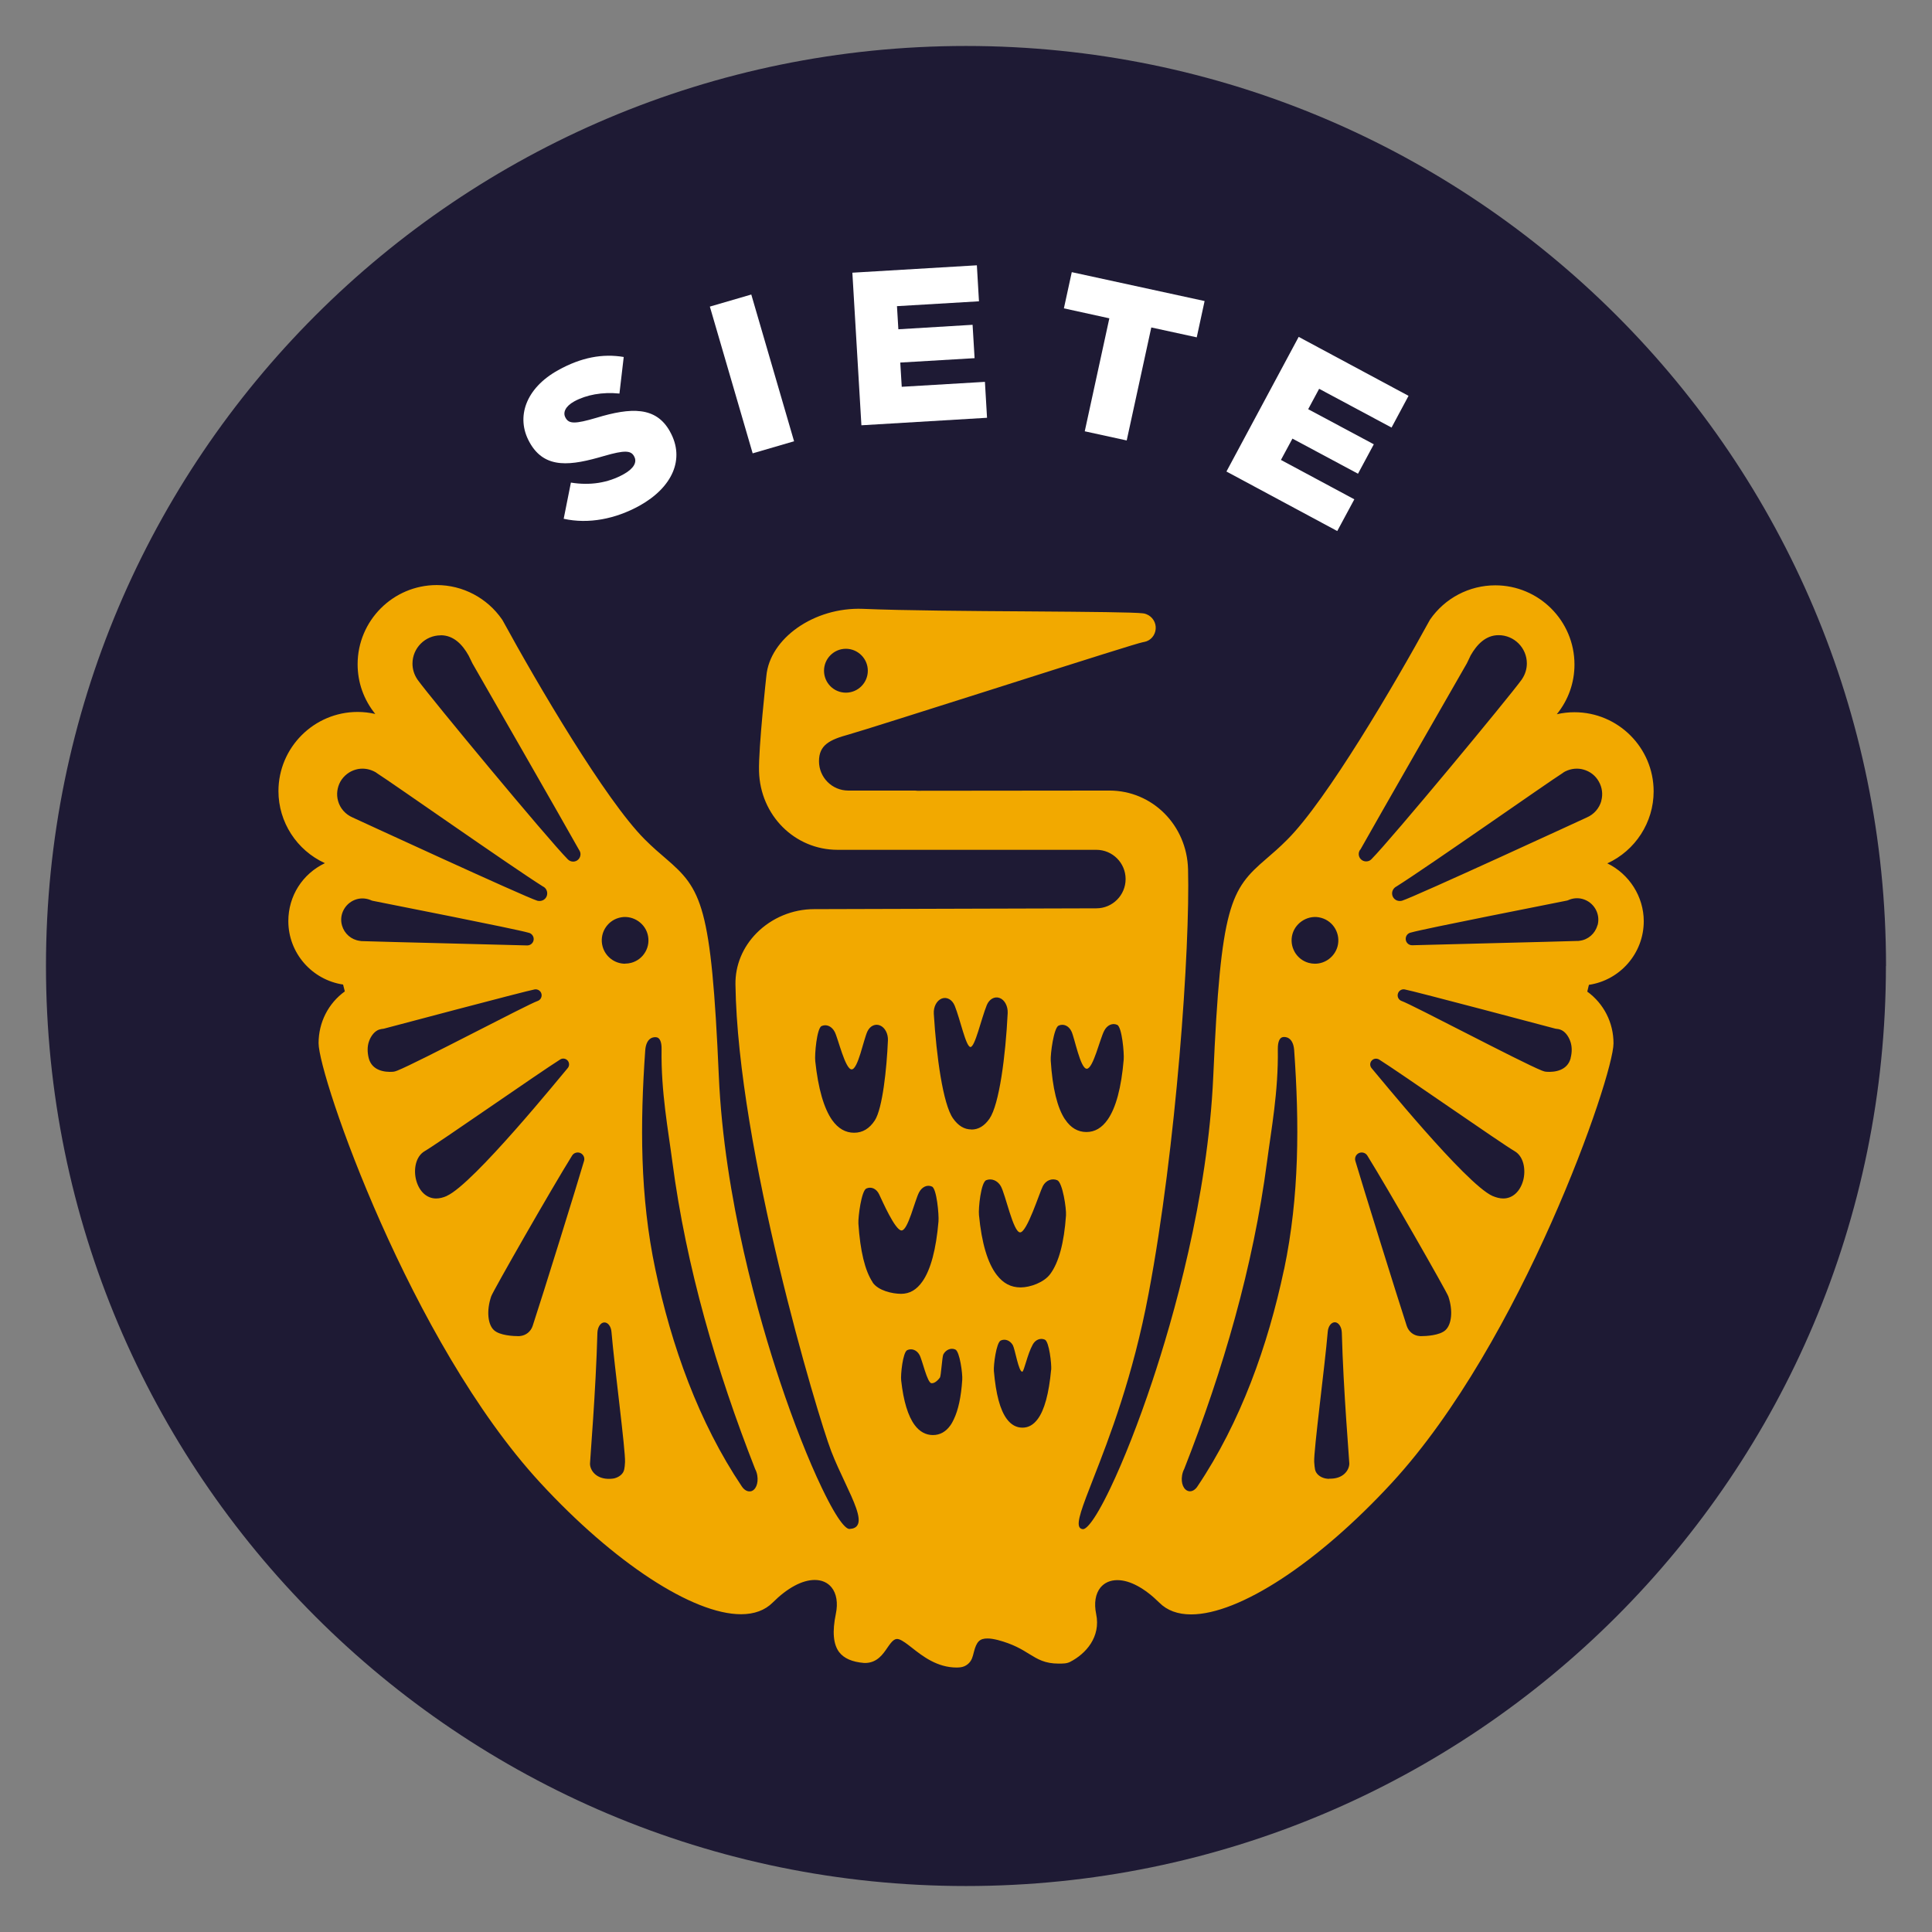
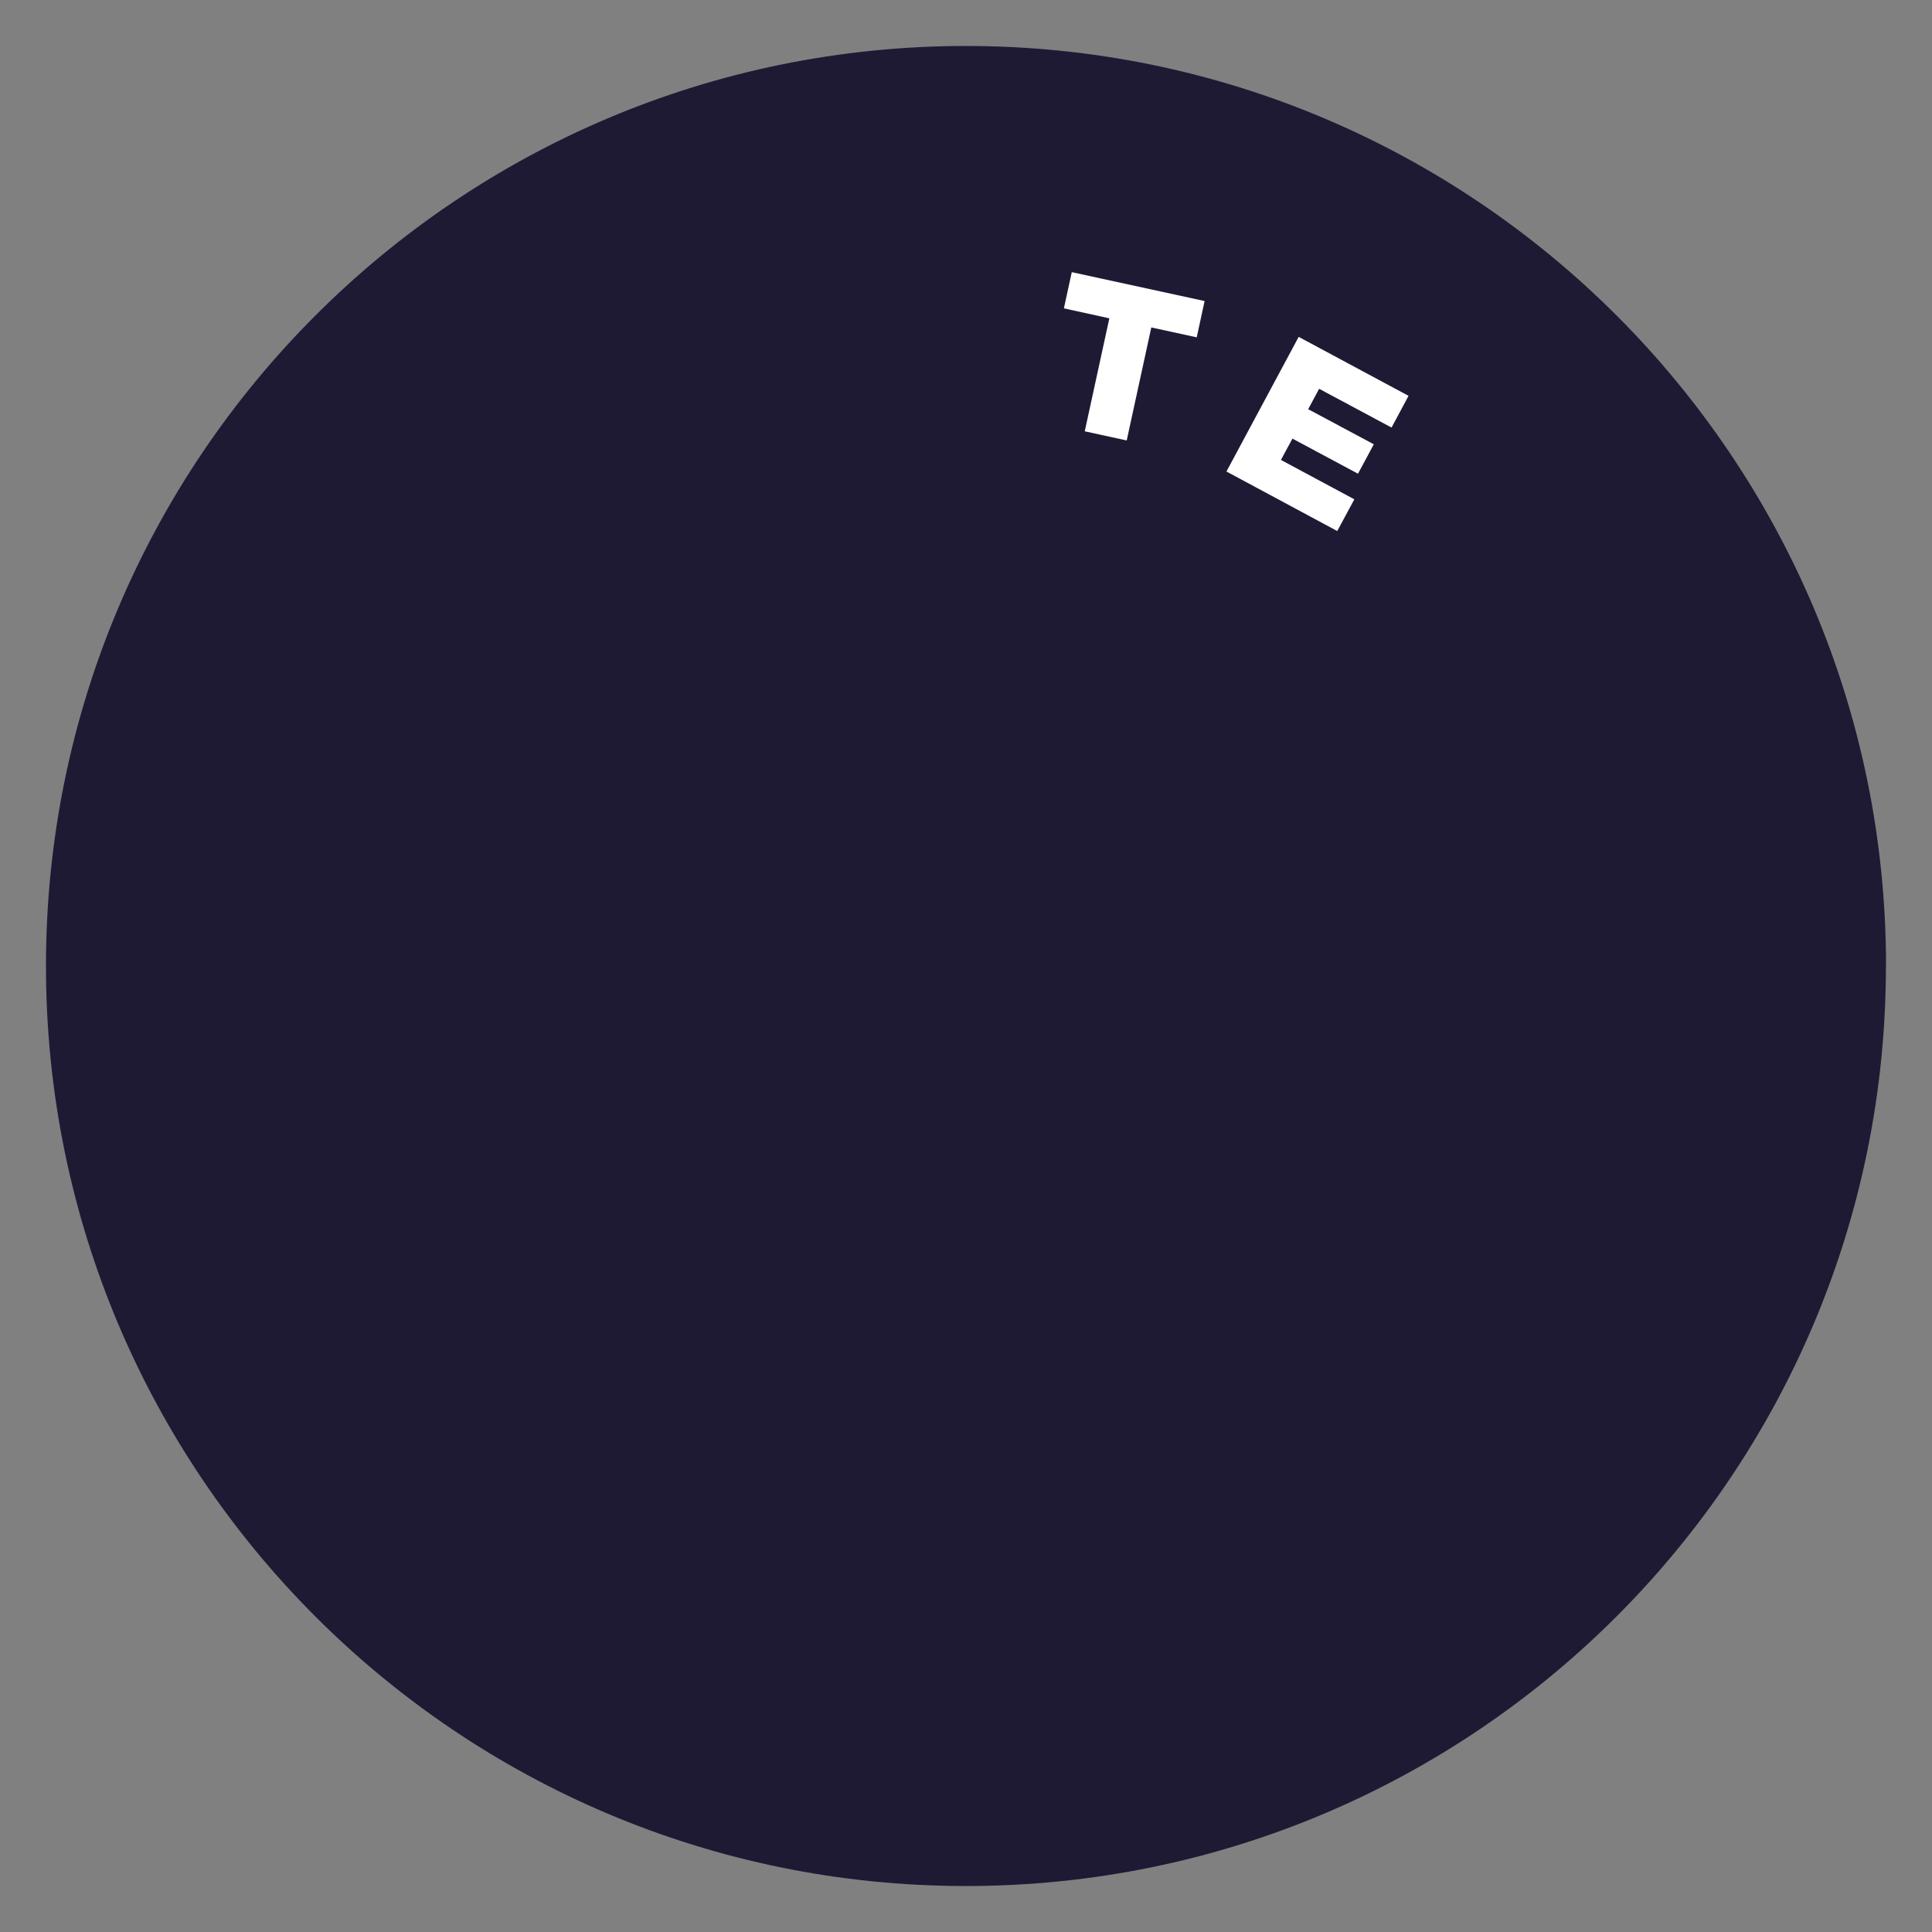
<svg xmlns="http://www.w3.org/2000/svg" width="88" height="88" viewBox="0 0 88 88" fill="none">
  <rect x="0" y="0" width="88" height="88" fill="#808080" stroke="none" />
  <path d="M85.901 44C85.901 67.143 67.139 85.906 43.996 85.906C20.853 85.906 2.094 67.143 2.094 44C2.094 20.857 20.857 2.094 44 2.094C67.143 2.094 85.906 20.857 85.906 44" fill="#1E1A34" />
-   <path d="M25.675 23.63L26.004 21.981C26.874 22.123 27.694 21.998 28.41 21.598C28.868 21.344 29.031 21.049 28.885 20.79L28.877 20.774C28.735 20.52 28.456 20.495 27.511 20.77C26.033 21.203 24.817 21.402 24.122 20.149L24.113 20.132C23.489 19.004 23.942 17.68 25.425 16.86C26.474 16.277 27.448 16.098 28.41 16.26L28.215 17.926C27.432 17.846 26.699 17.984 26.154 18.284C25.741 18.513 25.633 18.8 25.754 19.017L25.762 19.033C25.916 19.312 26.195 19.316 27.157 19.033C28.748 18.55 29.88 18.513 30.513 19.649L30.521 19.666C31.213 20.907 30.625 22.202 29.127 23.035C28.036 23.638 26.807 23.88 25.679 23.63" fill="white" />
-   <path d="M34.22 13.415L32.333 13.965L34.283 20.649L36.169 20.099L34.22 13.415Z" fill="white" />
-   <path d="M38.824 12.421L44.495 12.084L44.591 13.724L40.856 13.945L40.919 14.998L44.3 14.794L44.391 16.314L41.006 16.514L41.073 17.618L44.862 17.393L44.958 19.029L39.236 19.371L38.824 12.421Z" fill="white" />
  <path d="M50.529 14.499L48.459 14.045L48.818 12.396L54.868 13.712L54.51 15.365L52.44 14.915L51.32 20.062L49.409 19.645L50.529 14.499Z" fill="white" />
  <path d="M59.153 15.344L64.157 18.03L63.383 19.475L60.085 17.709L59.586 18.638L62.575 20.237L61.855 21.577L58.869 19.978L58.345 20.949L61.688 22.743L60.91 24.188L55.863 21.477L59.153 15.344Z" fill="white" />
-   <path d="M73.206 39.328C74.492 38.741 75.321 37.454 75.321 36.047C75.321 34.056 73.701 32.441 71.715 32.441C71.448 32.441 71.182 32.47 70.911 32.532C71.436 31.883 71.715 31.1 71.715 30.267C71.715 28.277 70.095 26.661 68.109 26.661C66.922 26.661 65.811 27.244 65.136 28.223C65.128 28.244 65.115 28.26 65.103 28.281C63.541 31.138 60.427 36.455 58.636 38.241C58.274 38.608 57.949 38.883 57.67 39.124C56.046 40.519 55.605 41.206 55.263 49.013C55.018 54.589 53.415 60.131 52.478 62.937C51.861 64.786 51.187 66.502 50.579 67.776C49.771 69.466 49.434 69.65 49.334 69.65H49.317C49.272 69.645 49.213 69.629 49.172 69.57C49.026 69.337 49.297 68.634 49.796 67.355C50.521 65.502 51.608 62.7 52.319 58.911C53.577 52.265 54.21 43.18 54.114 39.59C54.06 37.583 52.486 36.009 50.533 36.009L41.785 36.018C41.747 36.014 41.714 36.009 41.676 36.009H38.637C37.9 36.009 37.304 35.41 37.304 34.673C37.304 33.936 37.783 33.694 38.666 33.453C39.232 33.294 42.147 32.366 44.97 31.471C49.771 29.943 51.816 29.297 52.057 29.251C52.07 29.251 52.107 29.243 52.12 29.239C52.407 29.185 52.615 28.943 52.64 28.652C52.665 28.36 52.494 28.085 52.22 27.977C52.17 27.956 52.111 27.94 52.057 27.936C51.624 27.886 49.721 27.869 46.861 27.848C44.196 27.831 41.177 27.811 39.299 27.732C37.08 27.648 35.06 29.081 34.906 30.792C34.906 30.792 34.544 34.065 34.573 35.127C34.623 37.134 36.197 38.708 38.15 38.708H49.938C50.675 38.708 51.27 39.307 51.27 40.04C51.27 40.773 50.675 41.373 49.938 41.373L37.08 41.41C36.101 41.41 35.148 41.806 34.461 42.501C33.828 43.142 33.486 43.971 33.499 44.837C33.603 52.324 37.238 64.482 37.862 66.102C38.05 66.589 38.27 67.055 38.483 67.509C38.895 68.388 39.253 69.146 39.057 69.466C38.995 69.575 38.87 69.633 38.703 69.641H38.683C38.579 69.641 38.241 69.458 37.434 67.772C36.821 66.498 36.147 64.782 35.531 62.937C34.594 60.127 32.986 54.585 32.741 49.005C32.399 41.194 31.958 40.506 30.33 39.107C30.047 38.866 29.726 38.591 29.364 38.229C27.578 36.442 24.459 31.125 22.901 28.269C22.889 28.248 22.877 28.227 22.864 28.21C22.189 27.236 21.078 26.649 19.895 26.649C17.905 26.649 16.289 28.269 16.289 30.255C16.289 31.088 16.568 31.87 17.093 32.52C16.826 32.458 16.556 32.428 16.289 32.428C14.303 32.428 12.683 34.048 12.683 36.034C12.683 37.442 13.512 38.728 14.799 39.316C13.77 39.807 13.133 40.819 13.133 41.955C13.133 43.417 14.216 44.633 15.627 44.845L15.706 45.157C14.957 45.699 14.511 46.565 14.511 47.514C14.511 49.022 18.692 61.118 24.605 67.534C27.961 71.174 31.554 73.526 33.753 73.526C34.356 73.526 34.844 73.347 35.197 72.993C35.86 72.331 36.538 71.965 37.109 71.965C37.429 71.965 37.696 72.081 37.875 72.302C38.104 72.585 38.175 73.014 38.071 73.51C37.904 74.322 37.954 74.892 38.221 75.25C38.441 75.537 38.812 75.7 39.357 75.746C39.386 75.746 39.411 75.746 39.441 75.746C39.961 75.725 40.219 75.346 40.423 75.046C40.648 74.717 40.769 74.605 40.96 74.671C41.123 74.73 41.314 74.879 41.543 75.058C42.026 75.437 42.684 75.954 43.579 75.954C43.663 75.954 43.721 75.945 43.763 75.941C43.996 75.908 44.191 75.75 44.275 75.533C44.304 75.462 44.337 75.338 44.358 75.25C44.479 74.771 44.625 74.63 44.978 74.63C45.112 74.63 45.262 74.655 45.449 74.7C46.153 74.888 46.54 75.125 46.881 75.338C47.277 75.579 47.589 75.775 48.23 75.775C48.306 75.775 48.389 75.775 48.489 75.766C48.576 75.758 48.664 75.737 48.743 75.696C49.459 75.329 50.146 74.563 49.929 73.518C49.825 73.022 49.896 72.594 50.125 72.31C50.308 72.09 50.571 71.973 50.895 71.973C51.466 71.973 52.14 72.34 52.807 73.001C53.161 73.356 53.648 73.534 54.252 73.534C56.454 73.534 60.039 71.182 63.395 67.543C69.308 61.126 73.493 49.03 73.493 47.523C73.493 46.573 73.047 45.711 72.298 45.166L72.373 44.858C73.784 44.65 74.871 43.429 74.871 41.96C74.871 40.844 74.213 39.807 73.201 39.32M38.529 29.551C39.078 29.551 39.528 30.001 39.528 30.55C39.528 31.1 39.082 31.55 38.529 31.55C37.975 31.55 37.533 31.1 37.533 30.55C37.533 30.001 37.979 29.551 38.529 29.551ZM20.074 28.935C20.657 28.935 21.061 29.351 21.344 29.859C21.407 29.972 21.486 30.163 21.519 30.217C21.94 30.95 25.641 37.396 26.37 38.703C26.412 38.762 26.441 38.833 26.441 38.907C26.441 39.095 26.291 39.245 26.108 39.245C26.02 39.245 25.933 39.211 25.866 39.145C24.921 38.187 19.62 31.791 19.025 30.967C19.025 30.963 19 30.934 19 30.929C18.858 30.713 18.788 30.471 18.788 30.226C18.788 29.518 19.366 28.939 20.074 28.939M15.506 35.597C15.661 35.331 15.91 35.135 16.21 35.052C16.477 34.977 16.768 35.006 17.026 35.131L17.059 35.148C17.059 35.148 17.089 35.164 17.105 35.172C17.126 35.185 17.201 35.239 17.201 35.239C17.78 35.601 23.293 39.474 24.729 40.377C24.846 40.431 24.925 40.552 24.925 40.694C24.925 40.885 24.771 41.039 24.579 41.039C24.546 41.039 24.509 41.035 24.475 41.027C23.926 40.864 16.06 37.234 16.06 37.234C15.731 37.092 15.49 36.817 15.398 36.48C15.315 36.184 15.357 35.868 15.506 35.597ZM16.447 42.863L16.389 42.855C16.002 42.805 15.685 42.53 15.577 42.151C15.506 41.901 15.54 41.639 15.669 41.414C15.798 41.189 16.006 41.027 16.256 40.956C16.481 40.894 16.714 40.919 16.922 41.014L16.96 41.027C17.755 41.189 23.439 42.301 24.072 42.484C24.205 42.509 24.309 42.63 24.309 42.772C24.309 42.934 24.176 43.063 24.017 43.063H24.005C23.089 43.034 17.48 42.901 16.497 42.867C16.481 42.867 16.464 42.867 16.447 42.867M17.892 48.818C17.534 48.843 16.939 48.776 16.793 48.189C16.731 47.931 16.722 47.656 16.814 47.414C16.901 47.177 17.064 46.969 17.264 46.898C17.33 46.877 17.397 46.865 17.48 46.856C17.48 46.856 23.984 45.128 24.355 45.066C24.496 45.045 24.63 45.133 24.663 45.27C24.696 45.407 24.621 45.549 24.484 45.595C24.03 45.749 19.058 48.38 18.101 48.763C18.03 48.793 17.959 48.813 17.888 48.818M20.357 54.472C20.183 54.551 20.016 54.589 19.862 54.589C19.441 54.589 19.096 54.272 18.958 53.764C18.829 53.29 18.921 52.678 19.346 52.432C19.937 52.09 24.571 48.851 25.521 48.255C25.629 48.189 25.77 48.21 25.858 48.31C25.941 48.41 25.941 48.555 25.858 48.651C25.587 48.963 21.573 53.922 20.357 54.468M26.603 52.877C26.324 53.843 24.692 59.094 24.259 60.402C24.172 60.656 23.951 60.83 23.684 60.855C23.663 60.855 23.643 60.86 23.626 60.86C23.384 60.86 22.764 60.83 22.502 60.589C22.223 60.339 22.148 59.71 22.373 59.048C22.452 58.811 25.137 54.114 26.058 52.636C26.137 52.507 26.299 52.461 26.437 52.519C26.574 52.582 26.645 52.736 26.603 52.877ZM28.431 66.931C28.398 67.122 28.215 67.28 27.973 67.339C27.915 67.351 27.852 67.355 27.79 67.359C27.149 67.384 26.874 66.968 26.874 66.668C26.874 66.514 27.14 63.358 27.211 60.706C27.22 60.452 27.353 60.243 27.519 60.235C27.69 60.227 27.832 60.414 27.852 60.668C27.986 62.25 28.494 66.06 28.469 66.597C28.465 66.735 28.448 66.847 28.431 66.939M28.473 43.896C27.994 43.896 27.573 43.571 27.448 43.113C27.29 42.547 27.628 41.96 28.19 41.806C28.752 41.647 29.347 41.997 29.497 42.547C29.572 42.822 29.539 43.109 29.397 43.355C29.256 43.604 29.027 43.779 28.756 43.854C28.66 43.879 28.569 43.892 28.473 43.892M34.186 67.926C34.052 67.951 33.907 67.876 33.794 67.713C31.821 64.778 30.58 61.288 29.851 57.824C29.143 54.48 29.156 51.162 29.389 47.847C29.435 47.227 29.805 47.219 29.926 47.252C30.047 47.285 30.142 47.448 30.134 47.797C30.105 49.742 30.438 51.478 30.625 52.919C31.254 57.703 32.633 62.425 34.398 66.918C34.444 67.001 34.477 67.101 34.494 67.21C34.552 67.568 34.423 67.884 34.186 67.93M37.904 51.02C37.529 50.487 37.267 49.588 37.134 48.335C37.1 48.035 37.205 46.836 37.421 46.736C37.642 46.636 37.887 46.744 38.021 47.002C38.175 47.302 38.499 48.709 38.791 48.709C39.082 48.709 39.332 47.352 39.511 46.977C39.632 46.723 39.874 46.615 40.09 46.711C40.311 46.806 40.456 47.085 40.444 47.385C40.39 48.672 40.198 50.487 39.849 51.029C39.603 51.407 39.291 51.595 38.903 51.595C38.516 51.595 38.179 51.407 37.904 51.02ZM39.749 58.407C39.399 57.882 39.182 56.987 39.099 55.734C39.082 55.434 39.236 54.235 39.461 54.135C39.682 54.035 39.923 54.143 40.044 54.401C40.186 54.697 40.773 56.046 41.064 56.046C41.356 56.046 41.664 54.693 41.86 54.314C41.993 54.06 42.234 53.947 42.451 54.047C42.667 54.143 42.772 55.334 42.747 55.634C42.638 56.908 42.393 57.828 42.018 58.365C41.752 58.748 41.435 58.932 41.044 58.932C40.652 58.932 40.003 58.79 39.745 58.411M43.442 64.653C43.405 64.728 43.355 64.832 43.292 64.919C43.084 65.215 42.813 65.365 42.493 65.365C42.172 65.365 41.885 65.211 41.664 64.911C41.36 64.503 41.152 63.824 41.048 62.883C41.014 62.625 41.123 61.588 41.323 61.497C41.523 61.405 41.752 61.488 41.876 61.705C42.014 61.938 42.23 63.004 42.434 63.004C42.48 63.004 42.618 63.004 42.813 62.746C42.863 62.679 42.913 61.797 42.967 61.692C43.084 61.476 43.313 61.38 43.513 61.468C43.717 61.555 43.85 62.588 43.829 62.846C43.779 63.629 43.646 64.232 43.442 64.653ZM44.246 51.445C43.921 51.445 43.646 51.278 43.409 50.941C42.951 50.296 42.651 48.101 42.534 46.178C42.514 45.861 42.663 45.574 42.897 45.482C43.13 45.395 43.375 45.532 43.488 45.815C43.738 46.432 43.996 47.689 44.204 47.689C44.412 47.689 44.691 46.415 44.945 45.786C45.058 45.507 45.303 45.37 45.532 45.457C45.761 45.541 45.911 45.828 45.899 46.14C45.803 48.097 45.516 50.304 45.07 50.954C44.841 51.283 44.571 51.449 44.25 51.449M47.877 62.392C47.777 63.474 47.573 64.228 47.264 64.64C47.069 64.899 46.844 65.028 46.569 65.028C46.294 65.028 46.053 64.894 45.861 64.636C45.553 64.224 45.362 63.508 45.27 62.446C45.249 62.188 45.378 61.155 45.582 61.059C45.782 60.968 46.007 61.055 46.132 61.268C46.236 61.459 46.394 62.479 46.561 62.479C46.644 62.479 46.79 61.692 47.04 61.243C47.16 61.022 47.389 60.93 47.589 61.018C47.789 61.101 47.902 62.134 47.881 62.396M48.555 55.359C48.468 56.612 48.226 57.508 47.835 58.032C47.552 58.415 46.923 58.64 46.486 58.64C46.049 58.64 45.699 58.457 45.403 58.074C44.987 57.537 44.712 56.621 44.591 55.342C44.558 55.043 44.679 53.856 44.92 53.756C45.162 53.66 45.432 53.768 45.582 54.022C45.799 54.397 46.149 56.133 46.465 56.133C46.782 56.133 47.348 54.318 47.502 54.022C47.639 53.764 47.91 53.656 48.156 53.756C48.401 53.86 48.576 55.055 48.555 55.355M48.51 50.987C48.16 50.462 47.939 49.563 47.86 48.314C47.839 48.014 47.997 46.815 48.218 46.715C48.443 46.615 48.684 46.723 48.805 46.981C48.947 47.277 49.209 48.68 49.501 48.68C49.792 48.68 50.096 47.327 50.296 46.948C50.425 46.694 50.671 46.581 50.887 46.681C51.104 46.777 51.208 47.968 51.183 48.264C51.075 49.542 50.829 50.458 50.454 50.995C50.188 51.374 49.871 51.562 49.484 51.562C49.097 51.562 48.764 51.37 48.514 50.987M61.963 38.699C62.692 37.396 66.394 30.946 66.814 30.213C66.847 30.159 66.927 29.968 66.985 29.855C67.272 29.351 67.676 28.931 68.259 28.931C68.967 28.931 69.546 29.509 69.546 30.217C69.546 30.463 69.475 30.705 69.333 30.921C69.333 30.921 69.312 30.954 69.308 30.959C68.713 31.783 63.412 38.179 62.467 39.136C62.404 39.203 62.317 39.236 62.225 39.236C62.038 39.236 61.888 39.087 61.888 38.899C61.888 38.824 61.917 38.749 61.959 38.695M58.486 57.82C57.753 61.284 56.513 64.774 54.539 67.709C54.431 67.872 54.281 67.947 54.152 67.922C53.914 67.876 53.781 67.564 53.843 67.201C53.86 67.093 53.893 66.997 53.939 66.91C55.709 62.413 57.083 57.695 57.712 52.911C57.899 51.47 58.232 49.738 58.203 47.789C58.199 47.439 58.291 47.277 58.411 47.244C58.528 47.21 58.903 47.219 58.948 47.839C59.182 51.149 59.19 54.472 58.49 57.816M58.969 43.355C58.828 43.109 58.794 42.817 58.869 42.547C59.023 41.997 59.619 41.647 60.177 41.806C60.743 41.96 61.076 42.547 60.922 43.113C60.793 43.571 60.373 43.896 59.894 43.896C59.798 43.896 59.702 43.883 59.611 43.858C59.336 43.783 59.111 43.604 58.969 43.359M60.543 67.359C60.485 67.359 60.422 67.351 60.36 67.339C60.114 67.284 59.935 67.122 59.898 66.931C59.881 66.843 59.869 66.731 59.86 66.589C59.835 66.052 60.343 62.242 60.477 60.66C60.497 60.406 60.639 60.222 60.81 60.227C60.976 60.239 61.109 60.443 61.118 60.697C61.189 63.35 61.459 66.502 61.459 66.66C61.459 66.96 61.184 67.376 60.539 67.351M65.835 60.589C65.569 60.83 64.953 60.86 64.711 60.86C64.691 60.86 64.67 60.86 64.653 60.855C64.386 60.835 64.166 60.656 64.078 60.402C63.65 59.094 62.017 53.843 61.734 52.877C61.692 52.732 61.763 52.582 61.901 52.519C62.038 52.461 62.2 52.507 62.28 52.636C63.2 54.114 65.885 58.811 65.969 59.048C66.194 59.71 66.115 60.339 65.835 60.589ZM69.379 53.764C69.242 54.272 68.896 54.589 68.471 54.589C68.317 54.589 68.151 54.547 67.976 54.472C66.76 53.922 62.746 48.963 62.475 48.655C62.392 48.559 62.388 48.41 62.475 48.314C62.559 48.214 62.7 48.193 62.817 48.26C63.766 48.855 68.4 52.095 68.992 52.436C69.412 52.682 69.504 53.29 69.379 53.768M71.544 48.189C71.398 48.772 70.803 48.843 70.445 48.818C70.37 48.813 70.299 48.793 70.228 48.763C69.271 48.38 64.299 45.749 63.845 45.595C63.712 45.549 63.633 45.407 63.67 45.27C63.704 45.133 63.837 45.041 63.978 45.066C64.349 45.128 70.853 46.856 70.853 46.856C70.936 46.865 71.003 46.873 71.07 46.898C71.274 46.969 71.432 47.177 71.519 47.414C71.611 47.656 71.607 47.931 71.54 48.189M72.76 42.147C72.656 42.526 72.335 42.805 71.948 42.851L71.89 42.859C71.89 42.859 71.856 42.859 71.836 42.859C70.857 42.892 65.244 43.026 64.332 43.055H64.32C64.157 43.055 64.028 42.926 64.028 42.763C64.028 42.622 64.128 42.501 64.266 42.476C64.903 42.293 70.587 41.181 71.378 41.019L71.419 41.006C71.627 40.91 71.861 40.885 72.086 40.948C72.335 41.019 72.544 41.181 72.673 41.406C72.802 41.631 72.835 41.893 72.768 42.143M72.939 36.48C72.843 36.817 72.606 37.092 72.277 37.234C72.277 37.234 64.407 40.864 63.858 41.027C63.824 41.035 63.791 41.039 63.758 41.039H63.754C63.562 41.039 63.408 40.885 63.408 40.694C63.408 40.556 63.491 40.436 63.608 40.377C65.044 39.474 70.557 35.601 71.136 35.239C71.136 35.239 71.211 35.185 71.232 35.172C71.244 35.164 71.261 35.156 71.274 35.148L71.307 35.131C71.565 35.006 71.856 34.977 72.123 35.052C72.423 35.135 72.673 35.327 72.823 35.597C72.977 35.868 73.018 36.18 72.935 36.48" fill="#F2A900" />
</svg>